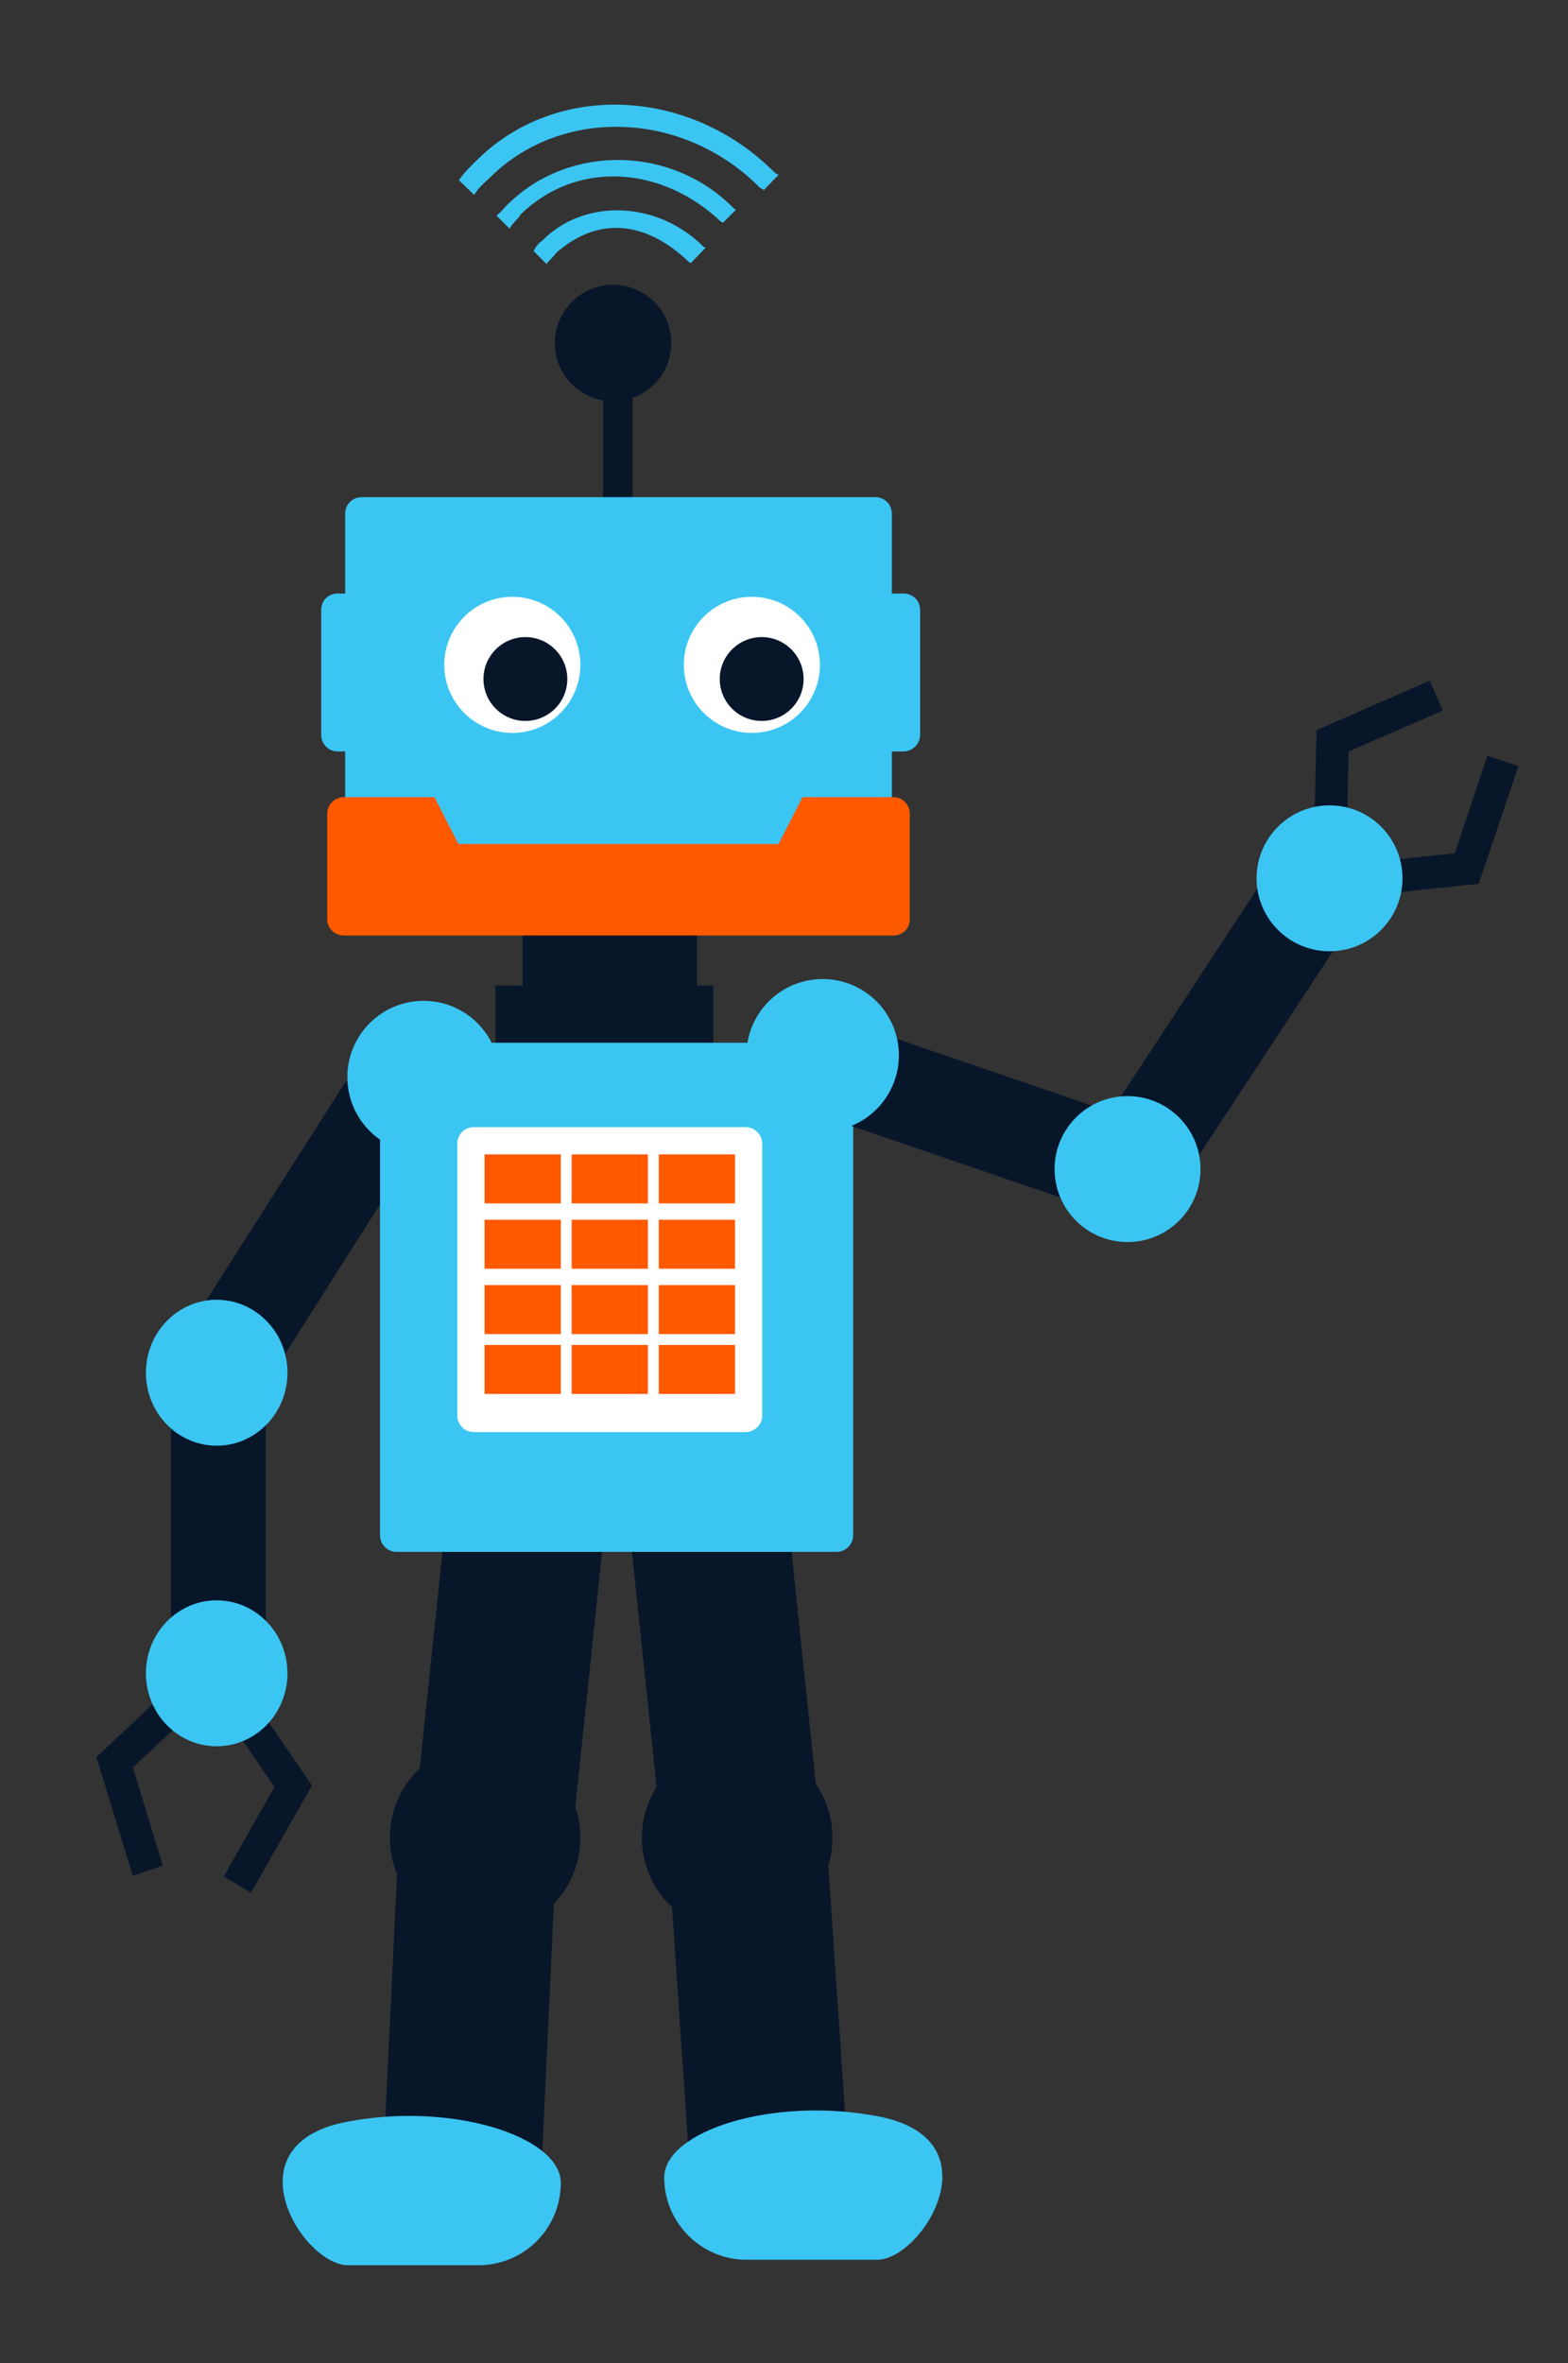
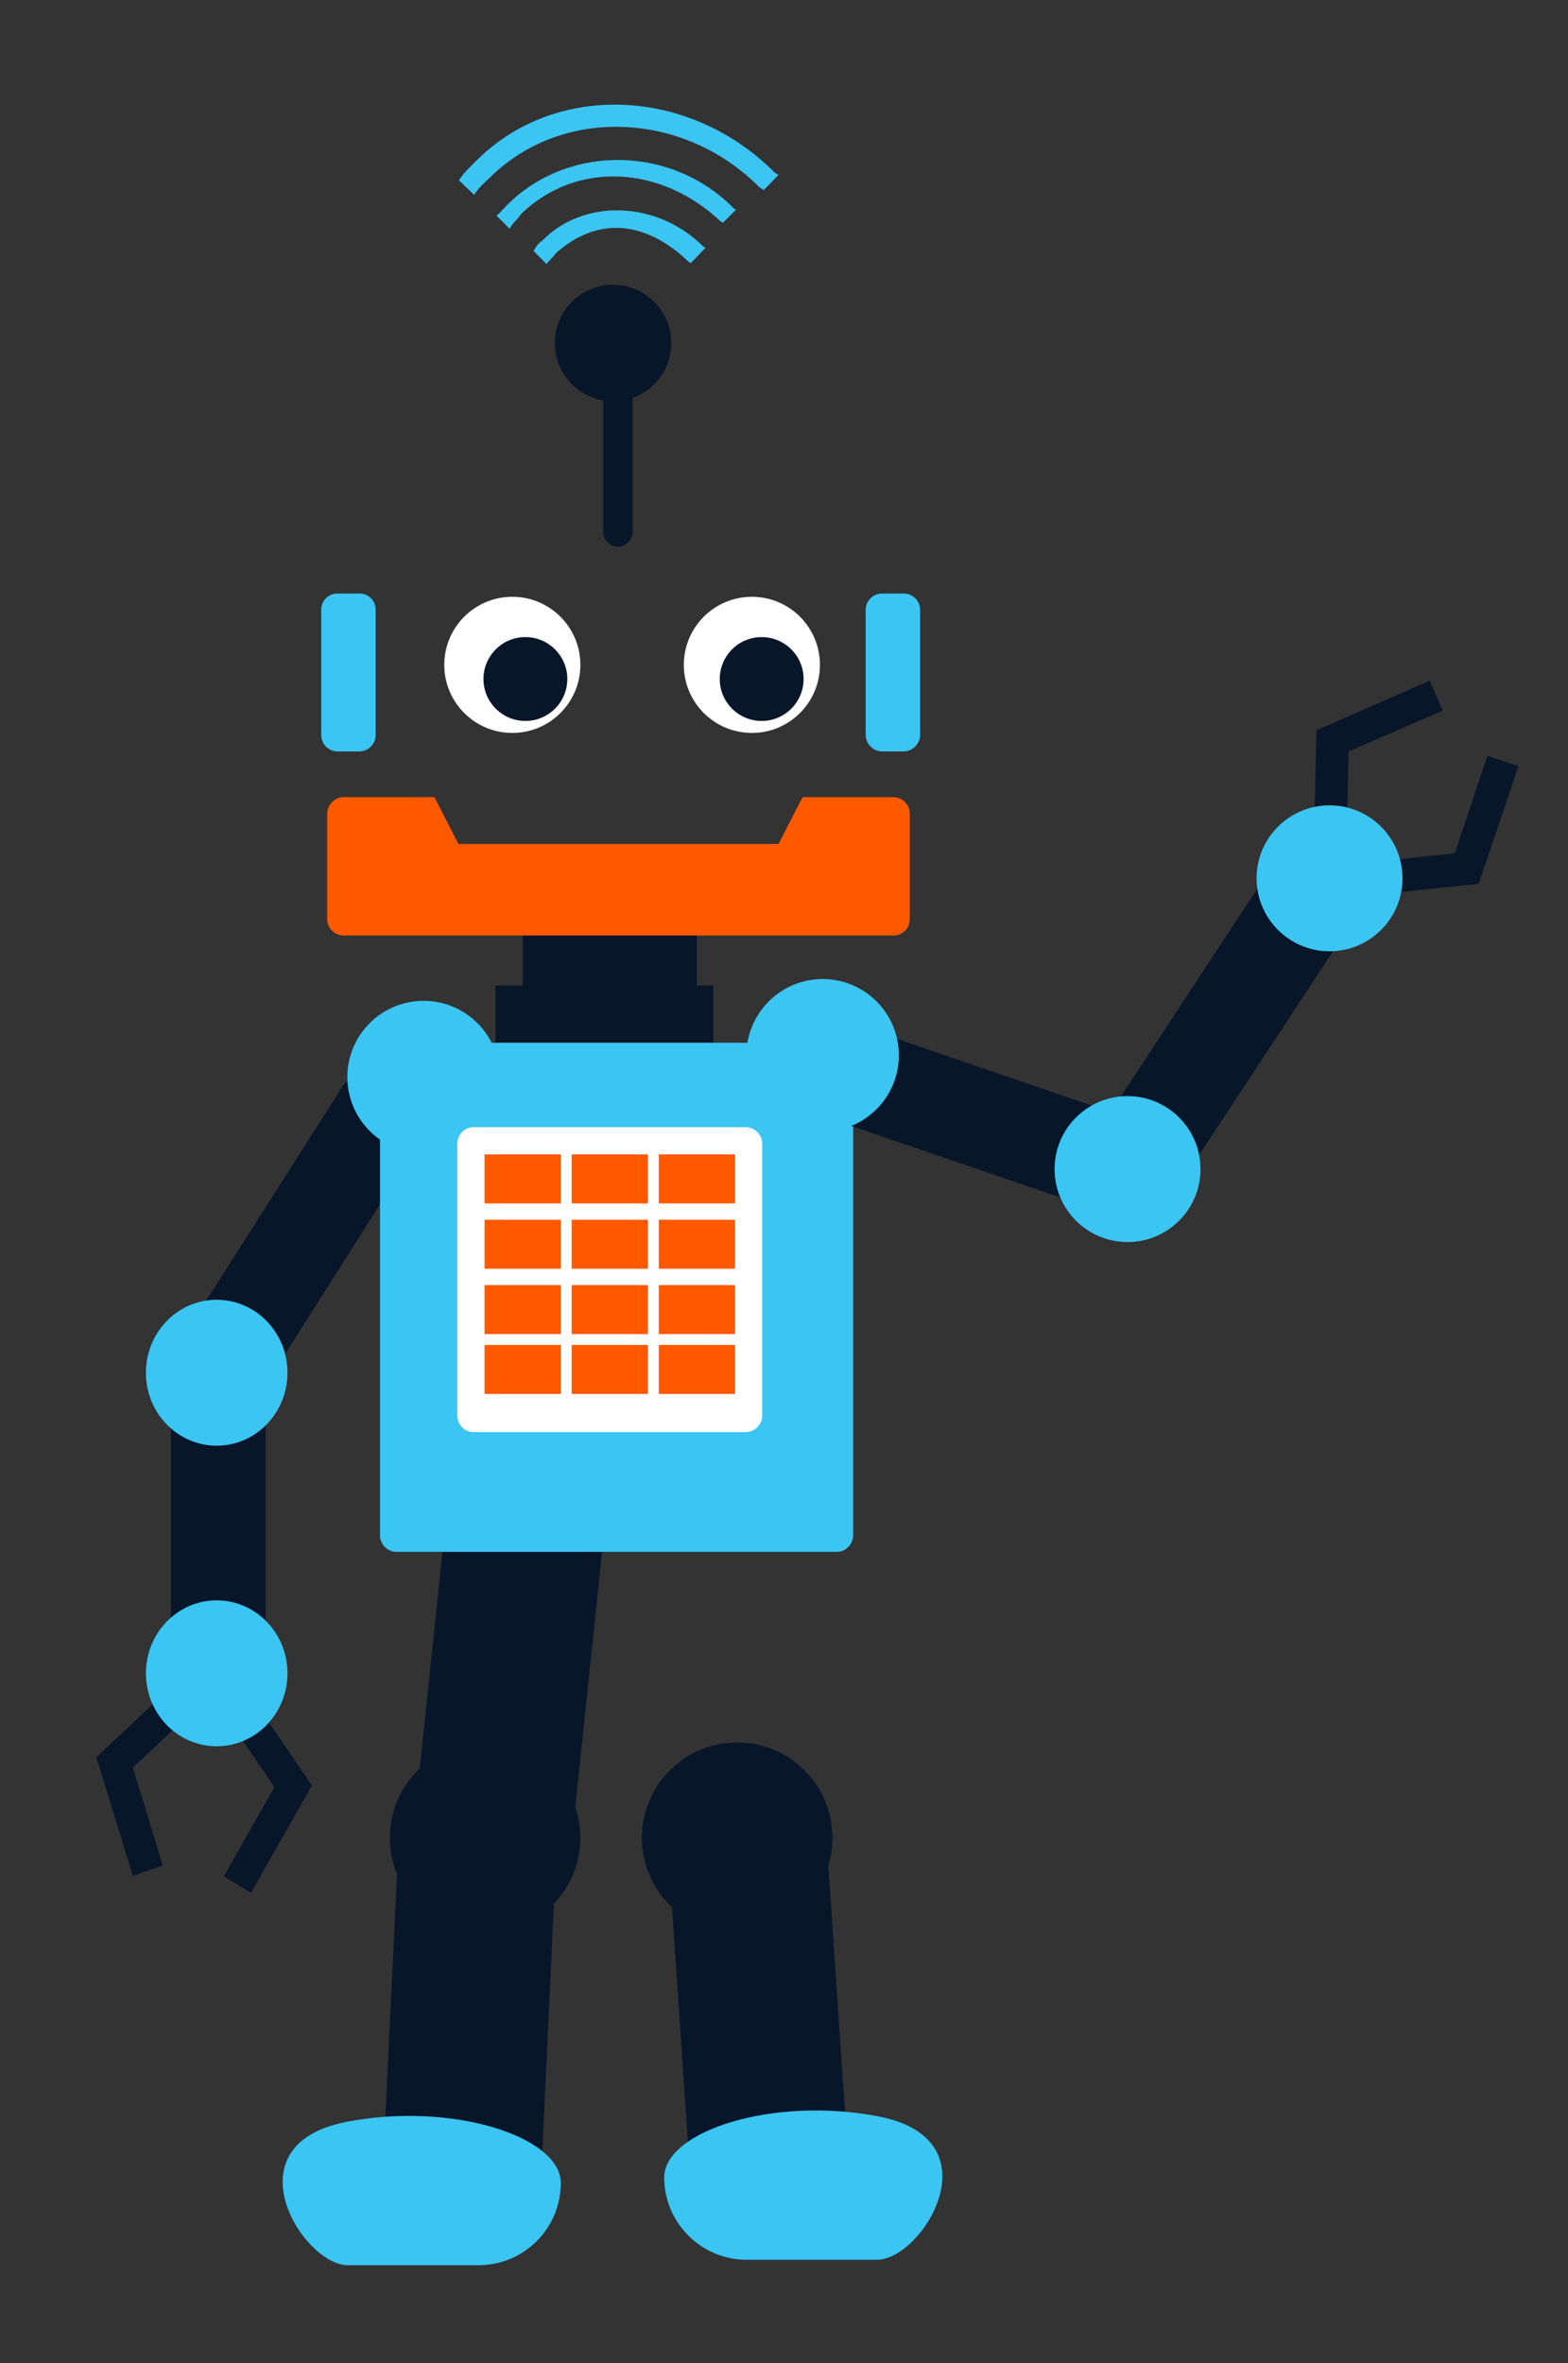
<svg xmlns="http://www.w3.org/2000/svg" version="1.1" id="Layer_1" x="0px" y="0px" viewBox="0 0 288 434" style="enable-background:new 0 0 288 434;" xml:space="preserve">
  <rect x="0" y="0" width="288" height="434" fill="#333333" stroke="none" />
  <style type="text/css">
	.st0{fill:#08162A;}
	.st1,.st1b{fill:#3BC5F3;}
	.st2{fill:#FFFFFF;}
	.st3{fill:#FF5900;}
@keyframes hideshow {
    0% {
        opacity: 0;
    }

    10% {
        opacity: 1;
    }

    15% {
        opacity: 0;
    }

    100% {
        opacity: 1;
    }
}
.st1b {
    animation: hideshow 1s ease infinite;
    animation-delay: 1s;
}

</style>
  <path class="st0" d="M45.5,253.9l-9.6-6.5c-1.3-0.9-1.7-2.8-0.8-4.2L63,199.4c0.9-1.4,2.7-1.8,4-0.9l9.6,6.5  c1.3,0.9,1.7,2.8,0.8,4.2L49.6,253C48.7,254.4,46.9,254.8,45.5,253.9z" />
  <path class="st0" d="M113.5,100.4L113.5,100.4c-1.5,0-2.7-1.2-2.7-2.7V65.7c0-1.5,1.2-2.7,2.7-2.7h0c1.5,0,2.7,1.2,2.7,2.7v32.1  C116.1,99.2,114.9,100.4,113.5,100.4z" />
  <circle class="st0" cx="112.6" cy="63" r="10.7" />
  <path class="st0" d="M45.8,310.9H34.4c-1.7,0-3-1.4-3-3v-52.5c0-1.6,1.4-3,3-3h11.4c1.6,0,3,1.4,3,3v52.5  C48.8,309.5,47.4,310.9,45.8,310.9z" />
  <path class="st0" d="M101.8,340l-23-2.4c-1.6-0.2-2.8-1.7-2.7-3.3l6.5-62c0.2-1.6,1.7-2.8,3.3-2.7l23,2.4c1.6,0.2,2.8,1.7,2.7,3.3  l-6.5,62C104.9,338.9,103.4,340.1,101.8,340z" />
  <path class="st0" d="M153.6,408.8l-23.1,1.5c-1.6,0.1-3.1-1.1-3.2-2.8l-4.2-62.2c-0.1-1.6,1.1-3.1,2.8-3.2l23.1-1.5  c1.6-0.1,3.1,1.1,3.2,2.8l4.2,62.2C156.5,407.2,155.2,408.7,153.6,408.8z" />
  <path class="st0" d="M72.8,410.1l23.1,1.1c1.6,0.1,3.1-1.2,3.1-2.9l2.9-62.3c0.1-1.6-1.2-3.1-2.9-3.1L76,341.8  c-1.6-0.1-3.1,1.2-3.1,2.9L69.9,407C69.8,408.6,71.1,410,72.8,410.1z" />
-   <path class="st0" d="M124.6,337.6l23-2.4c1.6-0.2,2.8-1.7,2.7-3.3l-6.5-62c-0.2-1.6-1.7-2.8-3.3-2.7l-23,2.4  c-1.6,0.2-2.8,1.7-2.7,3.3l6.5,62C121.4,336.6,122.9,337.8,124.6,337.6z" />
  <path class="st1" d="M87.9,416h-24c-8.3,0-22-22-0.4-26.3c19.3-3.8,39.5,2.6,39.5,11.2v0C103,409.2,96.3,416,87.9,416z" />
  <path class="st1" d="M137.1,415h24c8.3,0,22-22,0.4-26.3c-19.3-3.8-39.5,2.6-39.5,11.2v0C122,408.2,128.8,415,137.1,415z" />
  <rect x="96" y="156" class="st0" width="32" height="42" />
  <rect x="91" y="181" class="st0" width="40" height="25" />
-   <path class="st1" d="M160.9,157.6H66.4c-1.7,0-3-1.4-3-3V94.3c0-1.7,1.4-3,3-3h94.4c1.6,0,3,1.3,3,3v60.3  C163.9,156.2,162.5,157.6,160.9,157.6z" />
  <circle class="st2" cx="94.1" cy="122.1" r="12.5" />
  <circle class="st2" cx="138.1" cy="122.1" r="12.5" />
  <circle class="st0" cx="96.5" cy="124.7" r="7.7" />
  <circle class="st0" cx="139.9" cy="124.7" r="7.7" />
  <path class="st3" d="M164.1,146.4h-16.7L143,155h-27h-4.8h-27l-4.4-8.6H63.1c-1.6,0-3,1.4-3,3v19.4c0,1.7,1.4,3,3,3h101  c1.7,0,3-1.3,3-3v-19.4C167.1,147.8,165.8,146.4,164.1,146.4z" />
  <path class="st1" d="M66,138h-4c-1.7,0-3-1.4-3-3v-23c0-1.7,1.3-3,3-3h4c1.7,0,3,1.3,3,3v23C69,136.6,67.7,138,66,138z" />
  <path class="st1" d="M166,138h-4c-1.6,0-3-1.4-3-3v-23c0-1.7,1.4-3,3-3h4c1.6,0,3,1.3,3,3v23C169,136.6,167.6,138,166,138z" />
  <g>
    <polygon class="st0" points="57.3,327.9 46.1,347.6 41.1,344.6 50.4,328.2 39.9,312.7 44.6,309.3  " />
  </g>
  <g>
    <polygon class="st0" points="17.7,322.7 24.4,344.5 29.9,342.6 24.4,324.6 38,311.9 34,307.4  " />
  </g>
  <ellipse class="st1" cx="39.8" cy="252.1" rx="13" ry="13.4" />
  <ellipse class="st1" cx="39.8" cy="307.3" rx="13" ry="13.4" />
  <circle class="st0" cx="89.1" cy="337.5" r="17.5" />
  <circle class="st0" cx="135.4" cy="337.5" r="17.5" />
  <path class="st1" d="M69.8,282v-87.5c0-1.6,1.4-3,3-3h80.9c1.6,0,3,1.4,3,3V282c0,1.6-1.4,3-3,3H72.8C71.2,285,69.8,283.6,69.8,282z  " />
  <circle class="st1" cx="77.8" cy="197.8" r="14" />
  <g>
    <path class="st0" d="M213.5,216.9l-9.9-6.5c-1.4-0.9-1.8-2.8-0.9-4.2l28.7-43.7c0.9-1.4,2.8-1.8,4.2-0.9l9.9,6.5   c1.4,0.9,1.8,2.8,0.9,4.2l-28.7,43.7C216.7,217.5,214.9,217.8,213.5,216.9z" />
    <g>
      <polygon class="st0" points="241.8,134.1 262.6,125 265,130.5 247.7,138 247.3,156.9 241.3,156.8   " />
    </g>
    <g>
      <polygon class="st0" points="271.6,162.3 278.9,140.7 273.2,138.8 267.2,156.7 248.4,158.7 249,164.7   " />
    </g>
    <circle class="st1" cx="244.2" cy="161.3" r="13.4" />
    <path class="st0" d="M207.3,208.5l-3.8,11.2c-0.5,1.6-2.2,2.4-3.8,1.9l-49.4-16.9c-1.6-0.5-2.4-2.2-1.9-3.8l3.8-11.2   c0.5-1.6,2.2-2.4,3.8-1.9l49.4,16.9C207,205.2,207.8,207,207.3,208.5z" />
    <circle class="st1" cx="207.1" cy="214.7" r="13.4" />
    <circle class="st1" cx="151.1" cy="193.8" r="14" />
  </g>
  <path class="st2" d="M137,263H87c-1.7,0-3-1.4-3-3v-50c0-1.6,1.3-3,3-3h50c1.6,0,3,1.4,3,3v50C140,261.6,138.6,263,137,263z" />
  <path class="st1b" d="M87.4,29.6c-1.2,1.2-2.2,2.1-3.1,3.5l2.8,2.7c0.6-1.1,1.9-2.3,2.9-3.2c13.2-13.1,35.6-12.3,49.6,1.9  c0.4,0.2,0.4,0.2,0.7,0.4l2.7-2.8c-0.4-0.2-0.4-0.2-0.7-0.4C126.7,16,102,14.9,87.4,29.6L87.4,29.6z" />
  <path class="st1b" d="M93.6,37.2c-1,0.9-1.4,1.6-2.4,2.4l2.4,2.4c0.6-1.1,1.4-1.6,2.1-2.7c10.3-9.9,25.8-8.9,36.7,1.4l0.4,0.2  l2.4-2.4l-0.4-0.2C123.6,26.8,104.9,26.4,93.6,37.2L93.6,37.2z" />
  <path class="st1b" d="M99.6,44.2c-0.8,0.5-1.2,1.2-1.6,1.9l2.4,2.4c0.4-0.7,1.2-1.2,1.6-1.9c7.5-6.8,16.4-6.3,24.5,1.5l0.4,0.2  l2.7-2.8l-0.4-0.2C120.6,36.7,107.1,36.5,99.6,44.2L99.6,44.2L99.6,44.2z" />
  <rect x="89" y="212" class="st3" width="14" height="9" />
  <rect x="105" y="212" class="st3" width="14" height="9" />
  <rect x="121" y="212" class="st3" width="14" height="9" />
  <rect x="89" y="224" class="st3" width="14" height="9" />
  <rect x="105" y="224" class="st3" width="14" height="9" />
  <rect x="121" y="224" class="st3" width="14" height="9" />
  <rect x="89" y="236" class="st3" width="14" height="9" />
  <rect x="105" y="236" class="st3" width="14" height="9" />
  <rect x="121" y="236" class="st3" width="14" height="9" />
  <rect x="89" y="247" class="st3" width="14" height="9" />
  <rect x="105" y="247" class="st3" width="14" height="9" />
  <rect x="121" y="247" class="st3" width="14" height="9" />
</svg>